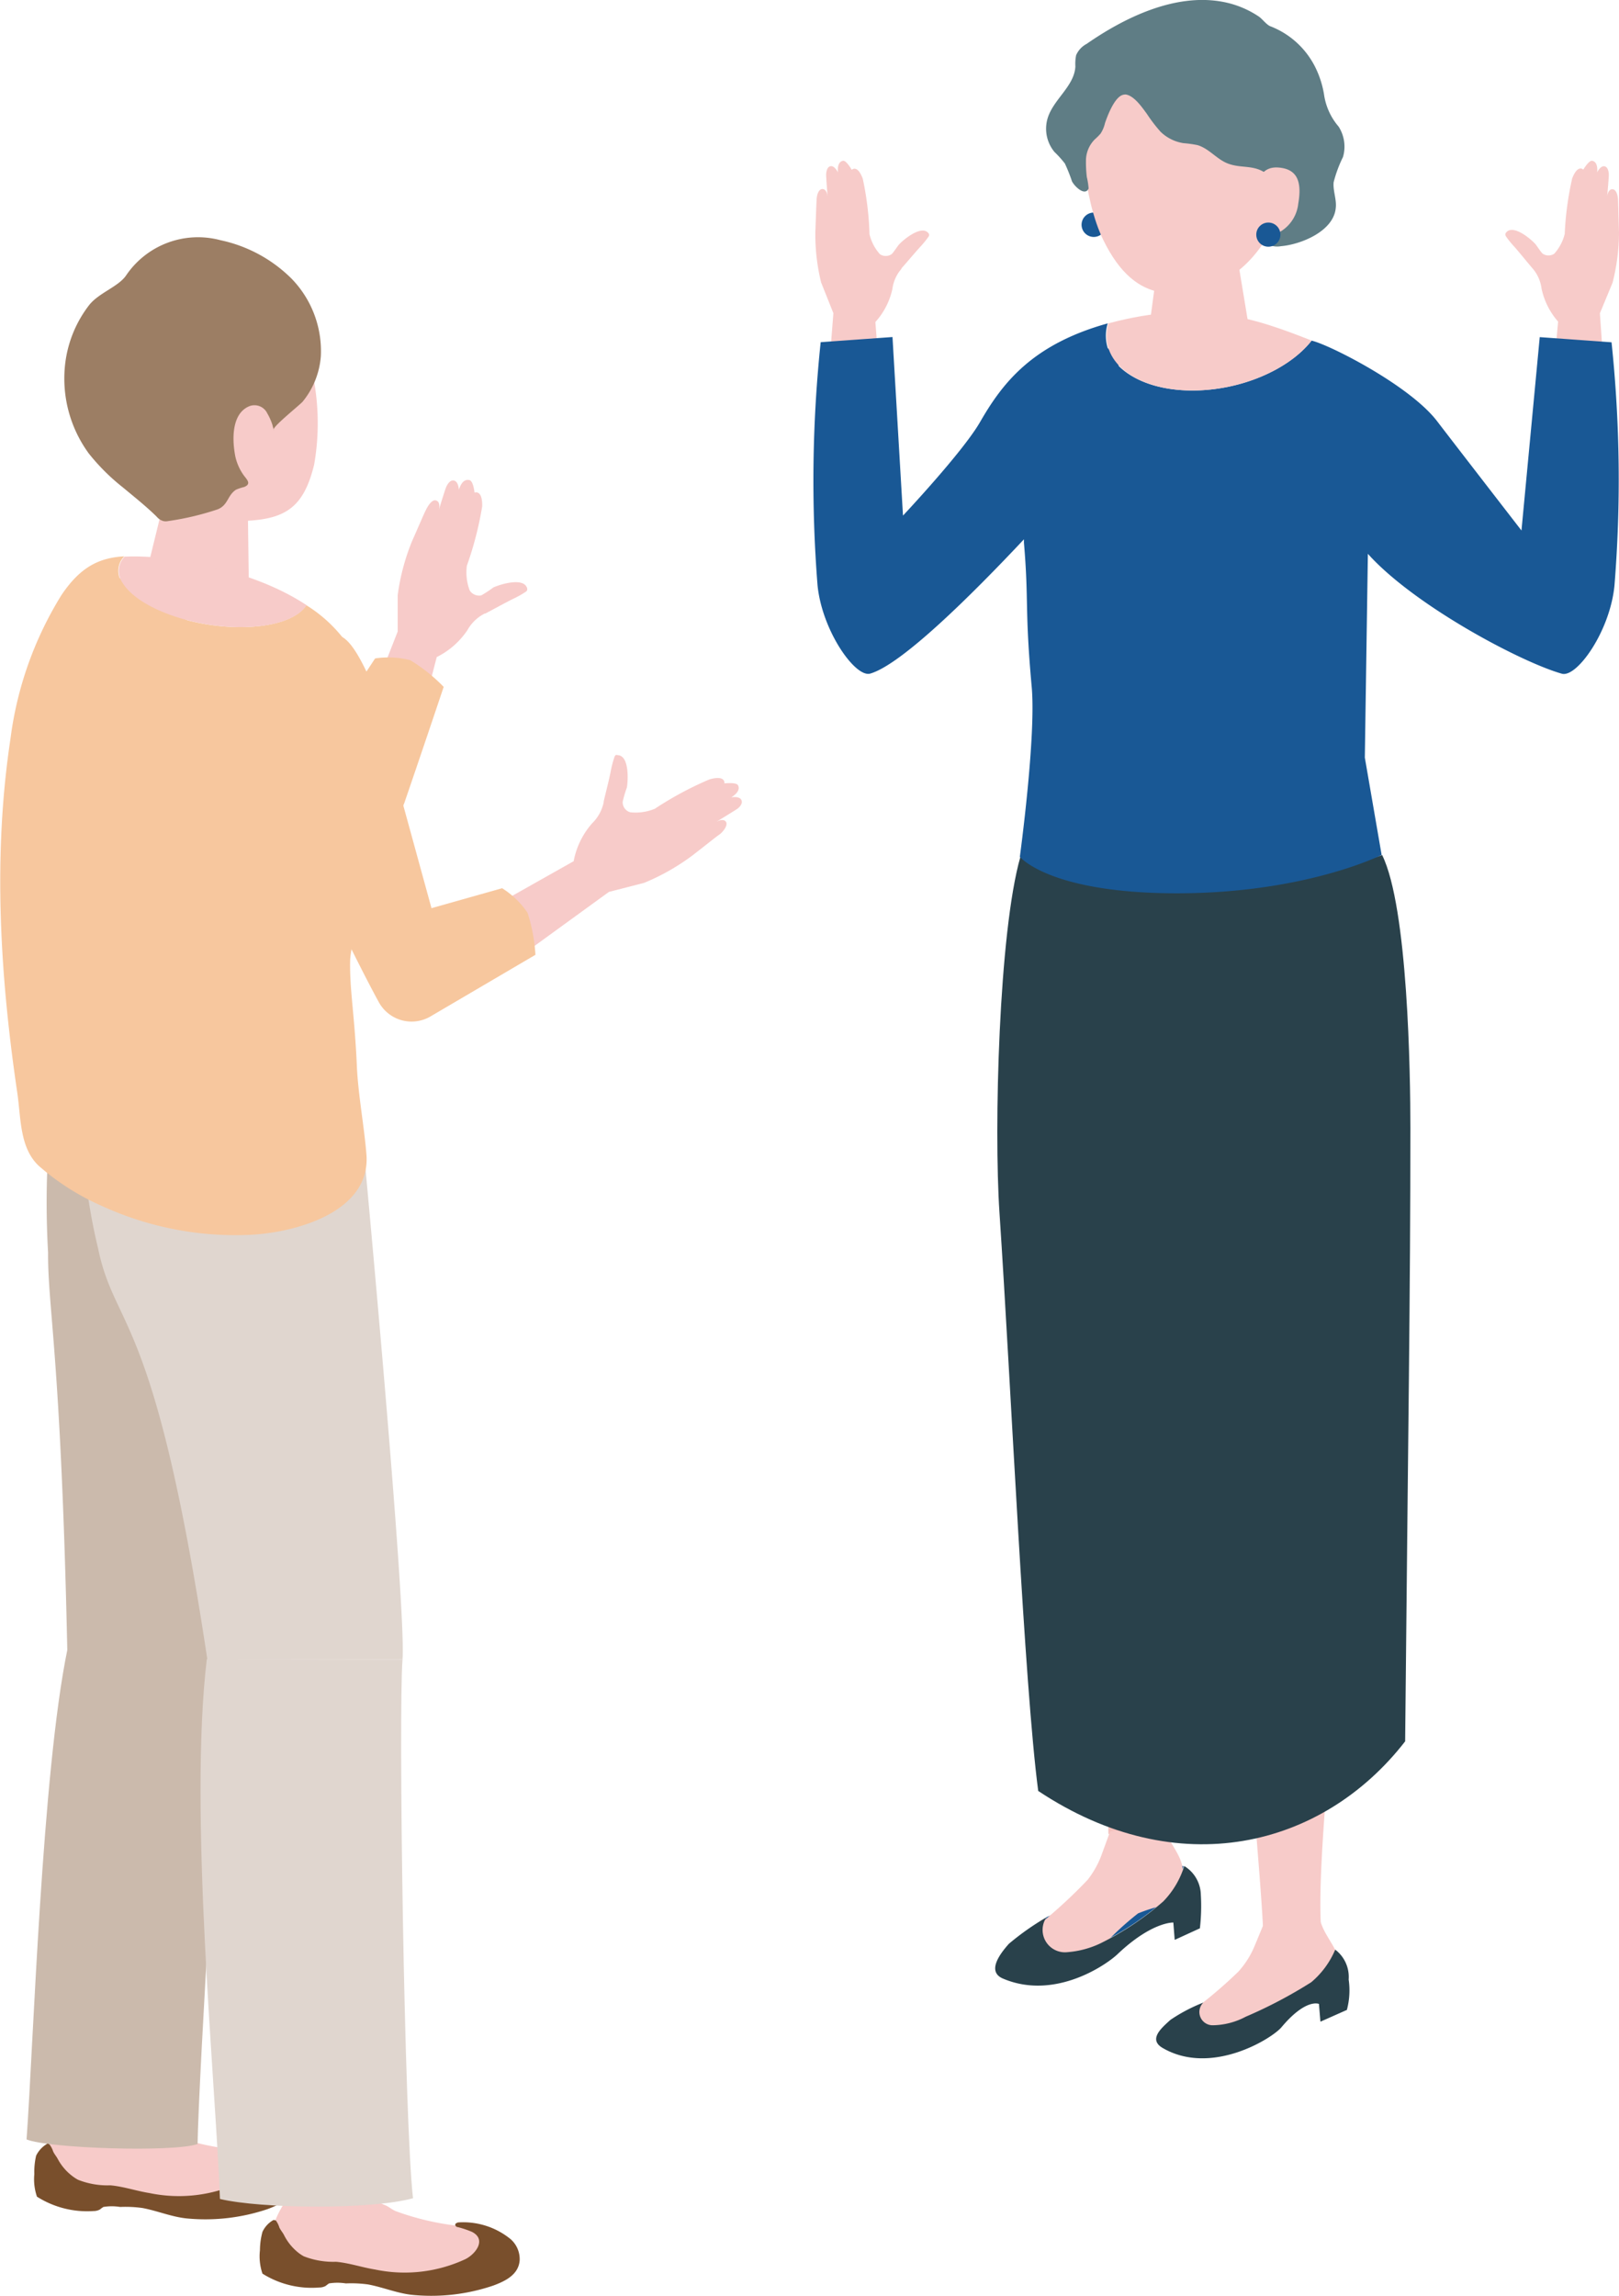
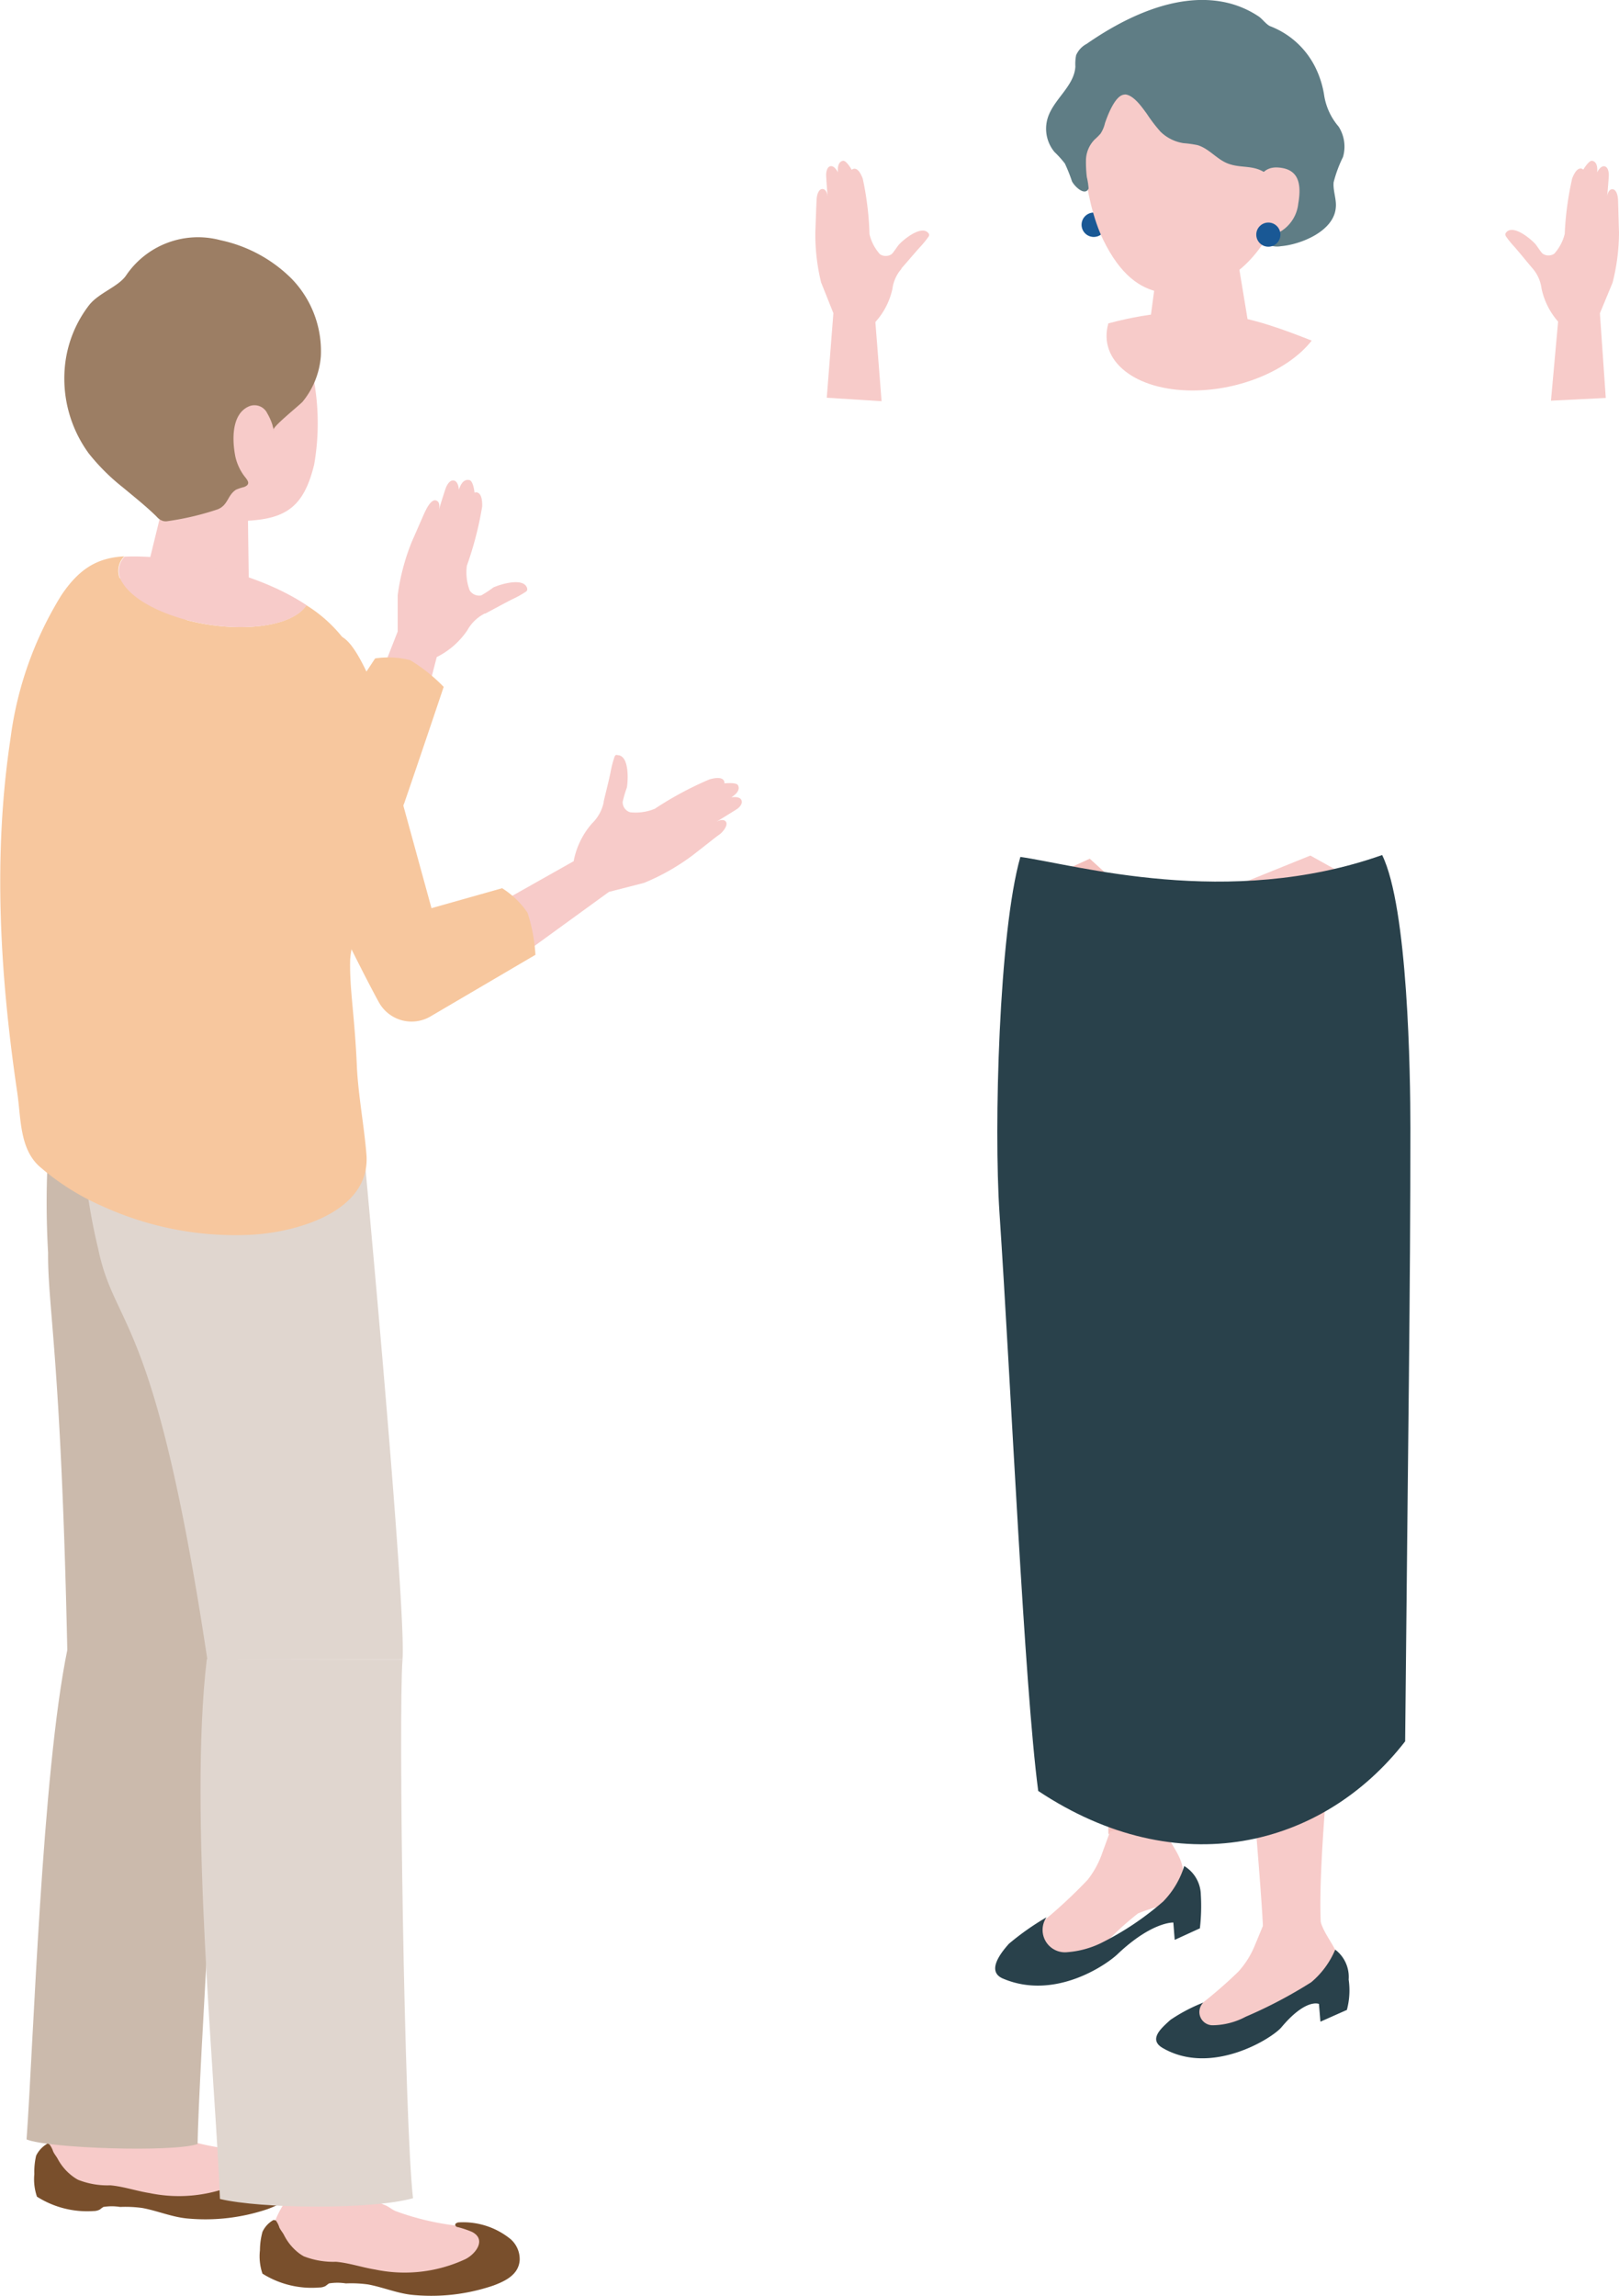
<svg xmlns="http://www.w3.org/2000/svg" id="レイヤー_1" data-name="レイヤー 1" viewBox="0 0 154.21 218.63">
  <defs>
    <style>.cls-1{fill:#f7cbc9;}.cls-2{fill:#794f2c;}.cls-3{fill:#cbbaac;}.cls-4{fill:#e0d6cf;}.cls-5{fill:#9c7e64;}.cls-6{fill:#f7c79e;}.cls-7{fill:#195895;}.cls-8{fill:#f4c1bd;}.cls-9{fill:#29414b;}.cls-10{fill:#5f7d85;}</style>
  </defs>
  <path class="cls-1" d="M28.49,208.07a9.57,9.57,0,0,0-2.73,4.83s-.62,2.43,4.09,3.62a9.76,9.76,0,0,0,3.18.37,5.39,5.39,0,0,1,2.23-.16c1.28.34,2.5.89,3.79,1.21a10.56,10.56,0,0,0,3.71.31,5.58,5.58,0,0,0,1.08-.21c3.78-1.1,4.66-2,4.34-3.62-.28-1.44-2.27-2.27-3.52-2.4a25.38,25.38,0,0,1-6.91-1.47c-.41-.15-.69-.45-1.12-.61A4.41,4.41,0,0,1,35,208.83a5.15,5.15,0,0,0-2.69-1.42C30.64,207.06,29.13,207.35,28.49,208.07Z" />
  <path class="cls-2" d="M28.5,214.55a4.08,4.08,0,0,0,.44.28,7.68,7.68,0,0,0,3.06.52c1.26.11,2.49.54,3.74.74a13.71,13.71,0,0,0,8.61-1c1-.52,2-1.88.6-2.59a9.17,9.17,0,0,0-1.34-.45c-.12,0-.25-.11-.25-.23s.19-.21.33-.22a7.15,7.15,0,0,1,4.94,1.59,2.54,2.54,0,0,1,.87,2c-.09,1.38-1.36,2-2.53,2.43a18.36,18.36,0,0,1-7.61.89c-1.46-.13-2.85-.73-4.29-1a11.74,11.74,0,0,0-2.13-.1,5.06,5.06,0,0,0-1.6,0,3.81,3.81,0,0,0-.32.24,1.29,1.29,0,0,1-.62.15A8.82,8.82,0,0,1,25,216.48a5.11,5.11,0,0,1-.24-2.23A6.8,6.8,0,0,1,25,212.5a2.5,2.5,0,0,1,1-1.1.17.17,0,0,1,.18,0l.08,0a2.14,2.14,0,0,1,.35.69c.12.25.3.45.43.69A5,5,0,0,0,28.5,214.55Z" />
  <path class="cls-1" d="M7,200.79a9.53,9.53,0,0,0-2.73,4.83s-.61,2.43,4.09,3.62a9.76,9.76,0,0,0,3.18.37,5.25,5.25,0,0,1,2.23-.16c1.29.34,2.51.89,3.79,1.21a10.59,10.59,0,0,0,3.72.3,5.6,5.6,0,0,0,1.07-.2c3.79-1.1,4.66-2,4.34-3.62-.28-1.45-2.27-2.27-3.52-2.4a25.84,25.84,0,0,1-6.91-1.47c-.4-.15-.69-.45-1.11-.61a4.26,4.26,0,0,1-1.68-1.11,5.15,5.15,0,0,0-2.69-1.42C9.13,199.77,7.62,200.07,7,200.79Z" />
  <path class="cls-2" d="M7,207.27a3.4,3.4,0,0,0,.45.28,7.62,7.62,0,0,0,3.06.52c1.25.11,2.48.54,3.74.74a13.75,13.75,0,0,0,8.6-1c1-.53,2-1.88.6-2.59a8.79,8.79,0,0,0-1.34-.45c-.11,0-.24-.11-.24-.23s.18-.21.33-.22a7.09,7.09,0,0,1,4.93,1.59,2.48,2.48,0,0,1,.87,2c-.09,1.38-1.36,2-2.53,2.43a18.5,18.5,0,0,1-7.6.89c-1.47-.13-2.86-.73-4.3-1a11.74,11.74,0,0,0-2.13-.1,5,5,0,0,0-1.59,0,2.52,2.52,0,0,0-.33.24,1.28,1.28,0,0,1-.61.15,8.92,8.92,0,0,1-5.39-1.37A5.11,5.11,0,0,1,3.27,207a6.8,6.8,0,0,1,.17-1.75,2.63,2.63,0,0,1,1-1.1.22.22,0,0,1,.19-.05s0,0,.07.06a2.22,2.22,0,0,1,.36.68c.11.25.3.46.43.7A5,5,0,0,0,7,207.27Z" />
  <path class="cls-3" d="M21.73,157.93c-.69,4.18-2.83,40.35-2.91,46.21-2.33.8-14.19.42-16.29-.44.65-8.92,1.46-34.89,3.89-46.65Z" />
  <path class="cls-3" d="M6.41,157.11c-.6-27.94-1.87-32.57-1.83-37.84a83,83,0,0,1,0-9.53l5.8,0,12.44,4.69s-.38,39.37-1.05,43.55Z" />
-   <path class="cls-4" d="M38.34,158c-.4,5.18.17,44.1,1,51.3-4,1.11-14.49,1-18.39.07-.4-11-3-36.81-1.25-51.4Z" />
+   <path class="cls-4" d="M38.34,158c-.4,5.18.17,44.1,1,51.3-4,1.11-14.49,1-18.39.07-.4-11-3-36.81-1.25-51.4" />
  <path class="cls-4" d="M19.75,158c-5-33.18-8.77-31.26-10.4-39.1a56.42,56.42,0,0,1-1.43-9.22l12.18-3.81,14.55,3.65S38.71,152.8,38.34,158Z" />
  <path class="cls-1" d="M28.88,32.45c-.88-2.07-3.52-4.85-10.3-4.29s-8.22,5.56-7.86,11.48a11,11,0,0,0,3.75,8,2.06,2.06,0,0,1,.66,2.07L13.71,55.5c0,1.22,2.26,2.38,5,2.6s5-.6,5-1.82l-.09-6.7c3.7-.21,5.34-1.41,6.3-5.33A22.9,22.9,0,0,0,28.88,32.45Z" />
  <path class="cls-5" d="M11.72,46.42c1.08.9,2.18,1.77,3.19,2.76a1.35,1.35,0,0,0,.64.43,1.11,1.11,0,0,0,.48,0,26.55,26.55,0,0,0,4.72-1.12c1-.42.9-1.33,1.74-1.87a4.83,4.83,0,0,1,.76-.25c.76-.3.23-.74-.06-1.15a4.91,4.91,0,0,1-.78-1.78c-.36-1.9-.23-4.05,1.26-4.73a1.35,1.35,0,0,1,1.79.65,5.43,5.43,0,0,1,.49,1.1,4.08,4.08,0,0,0,.14.48l0,0c-.36-.13,2.48-2.39,2.74-2.7a7.76,7.76,0,0,0,1.73-4.32,9.9,9.9,0,0,0-2.8-7.4A13.59,13.59,0,0,0,21,22.87,8.27,8.27,0,0,0,12,26.24c-.73,1.06-2.6,1.65-3.51,2.81a11.31,11.31,0,0,0-2.27,5.49,12.08,12.08,0,0,0,2.24,8.64A19.8,19.8,0,0,0,11.72,46.42Z" />
  <path class="cls-1" d="M46.14,93.53,58,84.92l3.35-.86a21,21,0,0,0,4.59-2.6c1.3-1,2.27-1.79,2.58-2s.9-.92.6-1.25-.92.06-.92.06,1.73-1.06,2-1.24.62-.59.38-.92-.93-.19-.93-.19c.71-.44.81-.86.64-1.16s-1.29-.17-1.29-.17.15-.83-1.43-.38A32.42,32.42,0,0,0,62.38,77a4.78,4.78,0,0,1-2.35.34,1,1,0,0,1-.72-1,11.1,11.1,0,0,1,.4-1.36c.12-.69.24-3.06-.89-3.08a.23.23,0,0,0-.18,0,.32.32,0,0,0-.11.17,9.33,9.33,0,0,0-.36,1.38c-.2,1-.45,1.91-.67,2.87a.64.64,0,0,0,0,.07,3.9,3.9,0,0,1-1.1,2A7.58,7.58,0,0,0,54.64,82l-8.88,5Z" />
  <path class="cls-6" d="M47.83,84.57l-6.73,1.9L34.93,64c-2.66-5.61-3.59-3.14-5.91-2-1.84.88-2.69,2-2.72,2.94A39.22,39.22,0,0,0,31,85.47c1.22,2.3,3.34,6.77,5.11,10A3.56,3.56,0,0,0,41,96.78l10-5.87a16.08,16.08,0,0,0-.75-4A8.21,8.21,0,0,0,47.83,84.57Z" />
  <path class="cls-1" d="M32.54,73.74l5.34-13.61V56.67a20.75,20.75,0,0,1,1.35-5.1c.67-1.52,1.15-2.65,1.33-3,.27-.54.66-1.1,1.05-.89s.18.9.18.9.59-1.94.71-2.21.4-.74.79-.6.42.86.42.86c.25-.8.62-1,1-.92s.49,1.2.49,1.2.76-.34.73,1.3a32.45,32.45,0,0,1-1.46,5.65,4.83,4.83,0,0,0,.27,2.36,1.07,1.07,0,0,0,1.1.47A11.65,11.65,0,0,0,47,55.93c.63-.29,2.9-1,3.21.08a.37.37,0,0,1,0,.18.31.31,0,0,1-.14.16,9.35,9.35,0,0,1-1.24.69c-.88.44-1.73.92-2.61,1.38l-.06,0A3.92,3.92,0,0,0,44.52,60a7.55,7.55,0,0,1-2.92,2.56l-2.55,9.84Z" />
  <path class="cls-6" d="M35.73,62.69l-3.85,5.84-19.32-13c-5.67-2.52-4.77,0-5.8,2.31-.82,1.87-.75,3.26-.15,4A39.26,39.26,0,0,0,23.55,74.38c2.42,1,7,3,10.36,4.21a3.57,3.57,0,0,0,4.62-2.19c1.72-5,3.73-11,3.73-11a15.91,15.91,0,0,0-3.18-2.54A8.46,8.46,0,0,0,35.73,62.69Z" />
  <path class="cls-6" d="M34,101.7c-.21-5-.7-7.38-.65-10.19.06-3.17,4.59-14.14,3.08-16.89-2.15-3.92-2.43-6.86-2.53-12a13.35,13.35,0,0,0-4.73-5c-.78,1.25-3.07,2.09-6.28,2.09-4.82,0-9.86-1.9-11.26-4.24a1.94,1.94,0,0,1,.21-2.5c-2.38.13-4.19,1-6,3.71A34.18,34.18,0,0,0,1,70.32c-1.69,11.19-1,22.59.65,33.75.35,2.42.22,5.23,2.05,6.94a23.28,23.28,0,0,0,6,3.81,30.5,30.5,0,0,0,13.92,2.76c4.32-.16,11.63-2.08,11.29-7.57C34.69,107.23,34.15,104.47,34,101.7Z" />
  <path class="cls-1" d="M11.66,55.47c1.4,2.34,6.44,4.24,11.26,4.24,3.21,0,5.5-.84,6.28-2.09-4.1-2.71-9.56-4-13.66-4.47A23,23,0,0,0,11.87,53,1.94,1.94,0,0,0,11.66,55.47Z" />
  <path class="cls-7" d="M105.34,21.39a1.16,1.16,0,1,1-1.15-1.15A1.15,1.15,0,0,1,105.34,21.39Z" />
  <path class="cls-1" d="M79.38,29.82l-1.17-2.93a19.27,19.27,0,0,1-.55-4.78c.06-1.5.09-2.62.12-3,0-.55.2-1.16.6-1.11s.45.71.45.71-.15-1.85-.14-2.11.1-.77.47-.78.65.59.65.59c-.06-.76.19-1.06.5-1.1s.82.86.82.86.53-.55,1.05.85a29,29,0,0,1,.64,5.28,4.33,4.33,0,0,0,1,1.91,1,1,0,0,0,1.09,0c.19-.14.62-.86.79-1,.44-.46,2.11-1.82,2.74-1a.22.22,0,0,1,.06.15.28.28,0,0,1-.06.18,9.67,9.67,0,0,1-.82,1c-.6.66-1.17,1.36-1.75,2l0,.05A3.62,3.62,0,0,0,85,27.52a6.88,6.88,0,0,1-1.62,3.14l.59,7.54-5.22-.33Z" />
-   <path class="cls-7" d="M110.74,181.07a8.34,8.34,0,0,0,2-3.37,2.35,2.35,0,0,0-2.17.4c-3.14,2.48-5,3.13-5.89,3.26-4,.58-5,1.19-5,1.19S98,185.05,98,185.84c.89.14,4.57.35,6.73-.8A27.77,27.77,0,0,0,110.74,181.07Z" />
  <path class="cls-8" d="M98.89,84s2.23,41.16,2.87,45.21,3.71,39.7,3.82,45.38a4.85,4.85,0,0,0,5.53.2c-.64-12,4.32-34.86,2.11-46.23.29-3.38,1.94-21.06,1.62-27.69-.11-7.75-5.16-13.77-5.16-13.77l-5.88-5.34Z" />
  <path class="cls-1" d="M110.74,173.76l.27.64c.51,1.24,1.53,2.28,1.66,3.63a3.16,3.16,0,0,1-1.75,3.36,16.14,16.14,0,0,0-2.52.79,27.94,27.94,0,0,0-3.48,3.23,7,7,0,0,1-5.17,1.93c-1.55-.16-1.76-.3-2.51-1.3-.94-1.25,1.29-2.58,2.36-3.31a47.82,47.82,0,0,0,4-3.75,8.76,8.76,0,0,0,1.41-2.61l.73-2Z" />
  <path class="cls-9" d="M99.68,182.55h0a2.13,2.13,0,0,0,2,3.32,8.87,8.87,0,0,0,3.12-.83,27.77,27.77,0,0,0,6-4,8.34,8.34,0,0,0,2-3.37,3.28,3.28,0,0,1,1.58,2.75,18.43,18.43,0,0,1-.09,3.18l-2.4,1.1-.13-1.65s-2-.1-5.24,2.94c-1,1-6,4.53-11,2.39-1.6-.69-.17-2.47.58-3.31A25.37,25.37,0,0,1,99.68,182.55Z" />
  <path class="cls-1" d="M111.3,86.92s3.73,42.45,4.46,47,4.31,43.5,4.55,49.83a6.09,6.09,0,0,0,5.54.07c-.76-9.63,3.91-38.23,1.46-50.88.61-10.71,5.13-47.24,5.13-47.24l-7.63-4.24Z" />
  <path class="cls-9" d="M97.19,81.59c5.25.74,19.81,5,34.46-.18,2.46,5,2.69,20.81,2.69,26,0,15.66-.21,28.37-.5,58.39-7.87,10.14-21.66,13.56-34.95,4.72-1.33-10.06-2.57-38.28-3.69-55.06C94.66,107.39,95.14,88.76,97.19,81.59Z" />
  <path class="cls-1" d="M125.71,182.82l.25.63c.51,1.22,1.54,2.26,1.63,3.58.1,1.6-.31,3-1.74,3.39-.62.17-2,0-2.57.2-1.24.46-4,3.44-4,3.44a6.79,6.79,0,0,1-5.09,1.75c-1.61-.2-2.28-.35-3-1.34-1-1.25,1.44-2.49,2.59-3.18a43.53,43.53,0,0,0,4.18-3.57,8.52,8.52,0,0,0,1.57-2.51l.83-2Z" />
  <path class="cls-9" d="M114.62,190.67h0a1.26,1.26,0,0,0,.92,2.16,6.86,6.86,0,0,0,3.11-.81,44,44,0,0,0,6.25-3.29,8.22,8.22,0,0,0,2.28-3.1,3.26,3.26,0,0,1,1.28,2.85,7.16,7.16,0,0,1-.17,2.89l-2.52,1.12-.14-1.69s-1.23-.57-3.57,2.22c-.9,1.07-6.64,4.65-11.27,2-1.49-.83-.13-1.95.69-2.7A15.82,15.82,0,0,1,114.62,190.67Z" />
  <path class="cls-1" d="M114.19,22.15c2.39,0,3.68,1.32,3.69,2.49l1.29,7.81c-.1,1.36-2.39,2.48-5.12,2.5s-4.86-1.05-4.77-2.4l1.1-8.2C110.47,23.16,111.79,22.18,114.19,22.15Z" />
  <path class="cls-1" d="M113.47,2.71c7.25-.52,9.69,4.76,10.21,11.37-1.39,7.87-4.76,11.69-7.59,12.77-3.46,1.32-7.79,2.59-11-4-1.92-3.9-2.43-10.91-1.75-13.7C103.9,6.74,106.22,3.23,113.47,2.71Z" />
  <path class="cls-10" d="M107.24,9c.82.13,1.59,1.29,2,1.84a14.41,14.41,0,0,0,1.3,1.7,4,4,0,0,0,2.18,1.09,11.46,11.46,0,0,1,1.31.18c1.1.3,1.85,1.34,2.9,1.75s2,.21,3,.59c2.71,1.11,2.1,4.5.58,6.33-.11.13-.23.29-.17.45a.38.38,0,0,0,.09.13,2,2,0,0,0,1.59.38c1.88-.16,5-1.41,5.21-3.63.1-.82-.28-1.64-.2-2.46a12.22,12.22,0,0,1,.89-2.4,3.53,3.53,0,0,0-.42-2.9,6,6,0,0,1-1.36-2.89,9.14,9.14,0,0,0-.9-2.84A8,8,0,0,0,121,2.5c-.35-.13-.77-.7-1.09-.92a9.19,9.19,0,0,0-3.41-1.4c-4.56-.87-9.4,1.5-13,4a2.2,2.2,0,0,0-1,1.08,4.22,4.22,0,0,0-.07,1.07c-.1,1.88-2.09,3.12-2.64,4.92a3.47,3.47,0,0,0,.64,3.21,10.24,10.24,0,0,1,1,1.11,15.47,15.47,0,0,1,.67,1.68c.22.47,1.24,1.48,1.59.7a6.77,6.77,0,0,0-.17-1.09,11.89,11.89,0,0,1-.08-1.69,2.88,2.88,0,0,1,.85-1.91,5.5,5.5,0,0,0,.54-.54,3.06,3.06,0,0,0,.42-1c.24-.7.89-2.43,1.68-2.68A.92.92,0,0,1,107.24,9Z" />
  <path class="cls-1" d="M119.69,18.26s-.07-2.46,2.06-2.31c1.83.13,2.27,1.35,1.91,3.44a3.54,3.54,0,0,1-3.19,3.15C119.2,22.59,119.69,18.26,119.69,18.26Z" />
  <path class="cls-1" d="M152.39,29.83l1.21-2.92a19.68,19.68,0,0,0,.61-4.77c-.05-1.5-.07-2.63-.09-3,0-.55-.18-1.16-.58-1.12s-.46.7-.46.7.17-1.84.16-2.11-.09-.76-.46-.78-.65.58-.65.58c.07-.76-.18-1.06-.49-1.1s-.83.84-.83.84-.52-.55-1.06.84a29.64,29.64,0,0,0-.71,5.28,4.37,4.37,0,0,1-1,1.89,1,1,0,0,1-1.09,0c-.19-.14-.62-.87-.78-1-.43-.46-2.09-1.85-2.73-1a.31.31,0,0,0-.06.16.43.43,0,0,0,.06.18,8.63,8.63,0,0,0,.81,1c.59.68,1.15,1.38,1.73,2.06l0,0a3.62,3.62,0,0,1,.85,1.9,6.91,6.91,0,0,0,1.58,3.16l-.68,7.53,5.22-.26Z" />
-   <path class="cls-7" d="M153.5,32.59l-6.84-.49-1.74,18.41s-6-7.75-8-10.36c-2.58-3.43-10.35-7.36-12-7.72-2.15,2.75-6.72,4.75-11.35,4.75-3.09,0-5.56-.9-7-2.32a3.72,3.72,0,0,0-1.06-1.72,4,4,0,0,1,0-2.35c-7.18,2-10,5.65-12.14,9.36-1.62,2.84-7.36,8.94-7.36,8.94l-1-17-6.84.49a126,126,0,0,0-.3,23.14c.43,4.34,3.58,8.79,5,8.42,3-.85,9.73-7.54,14.66-12.79,0,.11,0,.22,0,.32.48,5.63.06,6.23.74,13.73.43,4.75-1.13,16.18-1.13,16.18s2.71,3.35,14.32,3.47c12.64.13,20.14-3.65,20.14-3.65L130,72.13l.29-19.4c4.4,4.91,14.58,10.32,18.49,11.42,1.44.37,4.59-4.08,5-8.42A125.46,125.46,0,0,0,153.5,32.59Z" />
  <path class="cls-1" d="M113.59,37.18c4.63,0,9.2-2,11.35-4.75-5.27-2.07-10.57-4-19.37-1.64C104.56,34.34,108.09,37.18,113.59,37.18Z" />
  <circle class="cls-7" cx="120.81" cy="22.34" r="1.15" />
</svg>